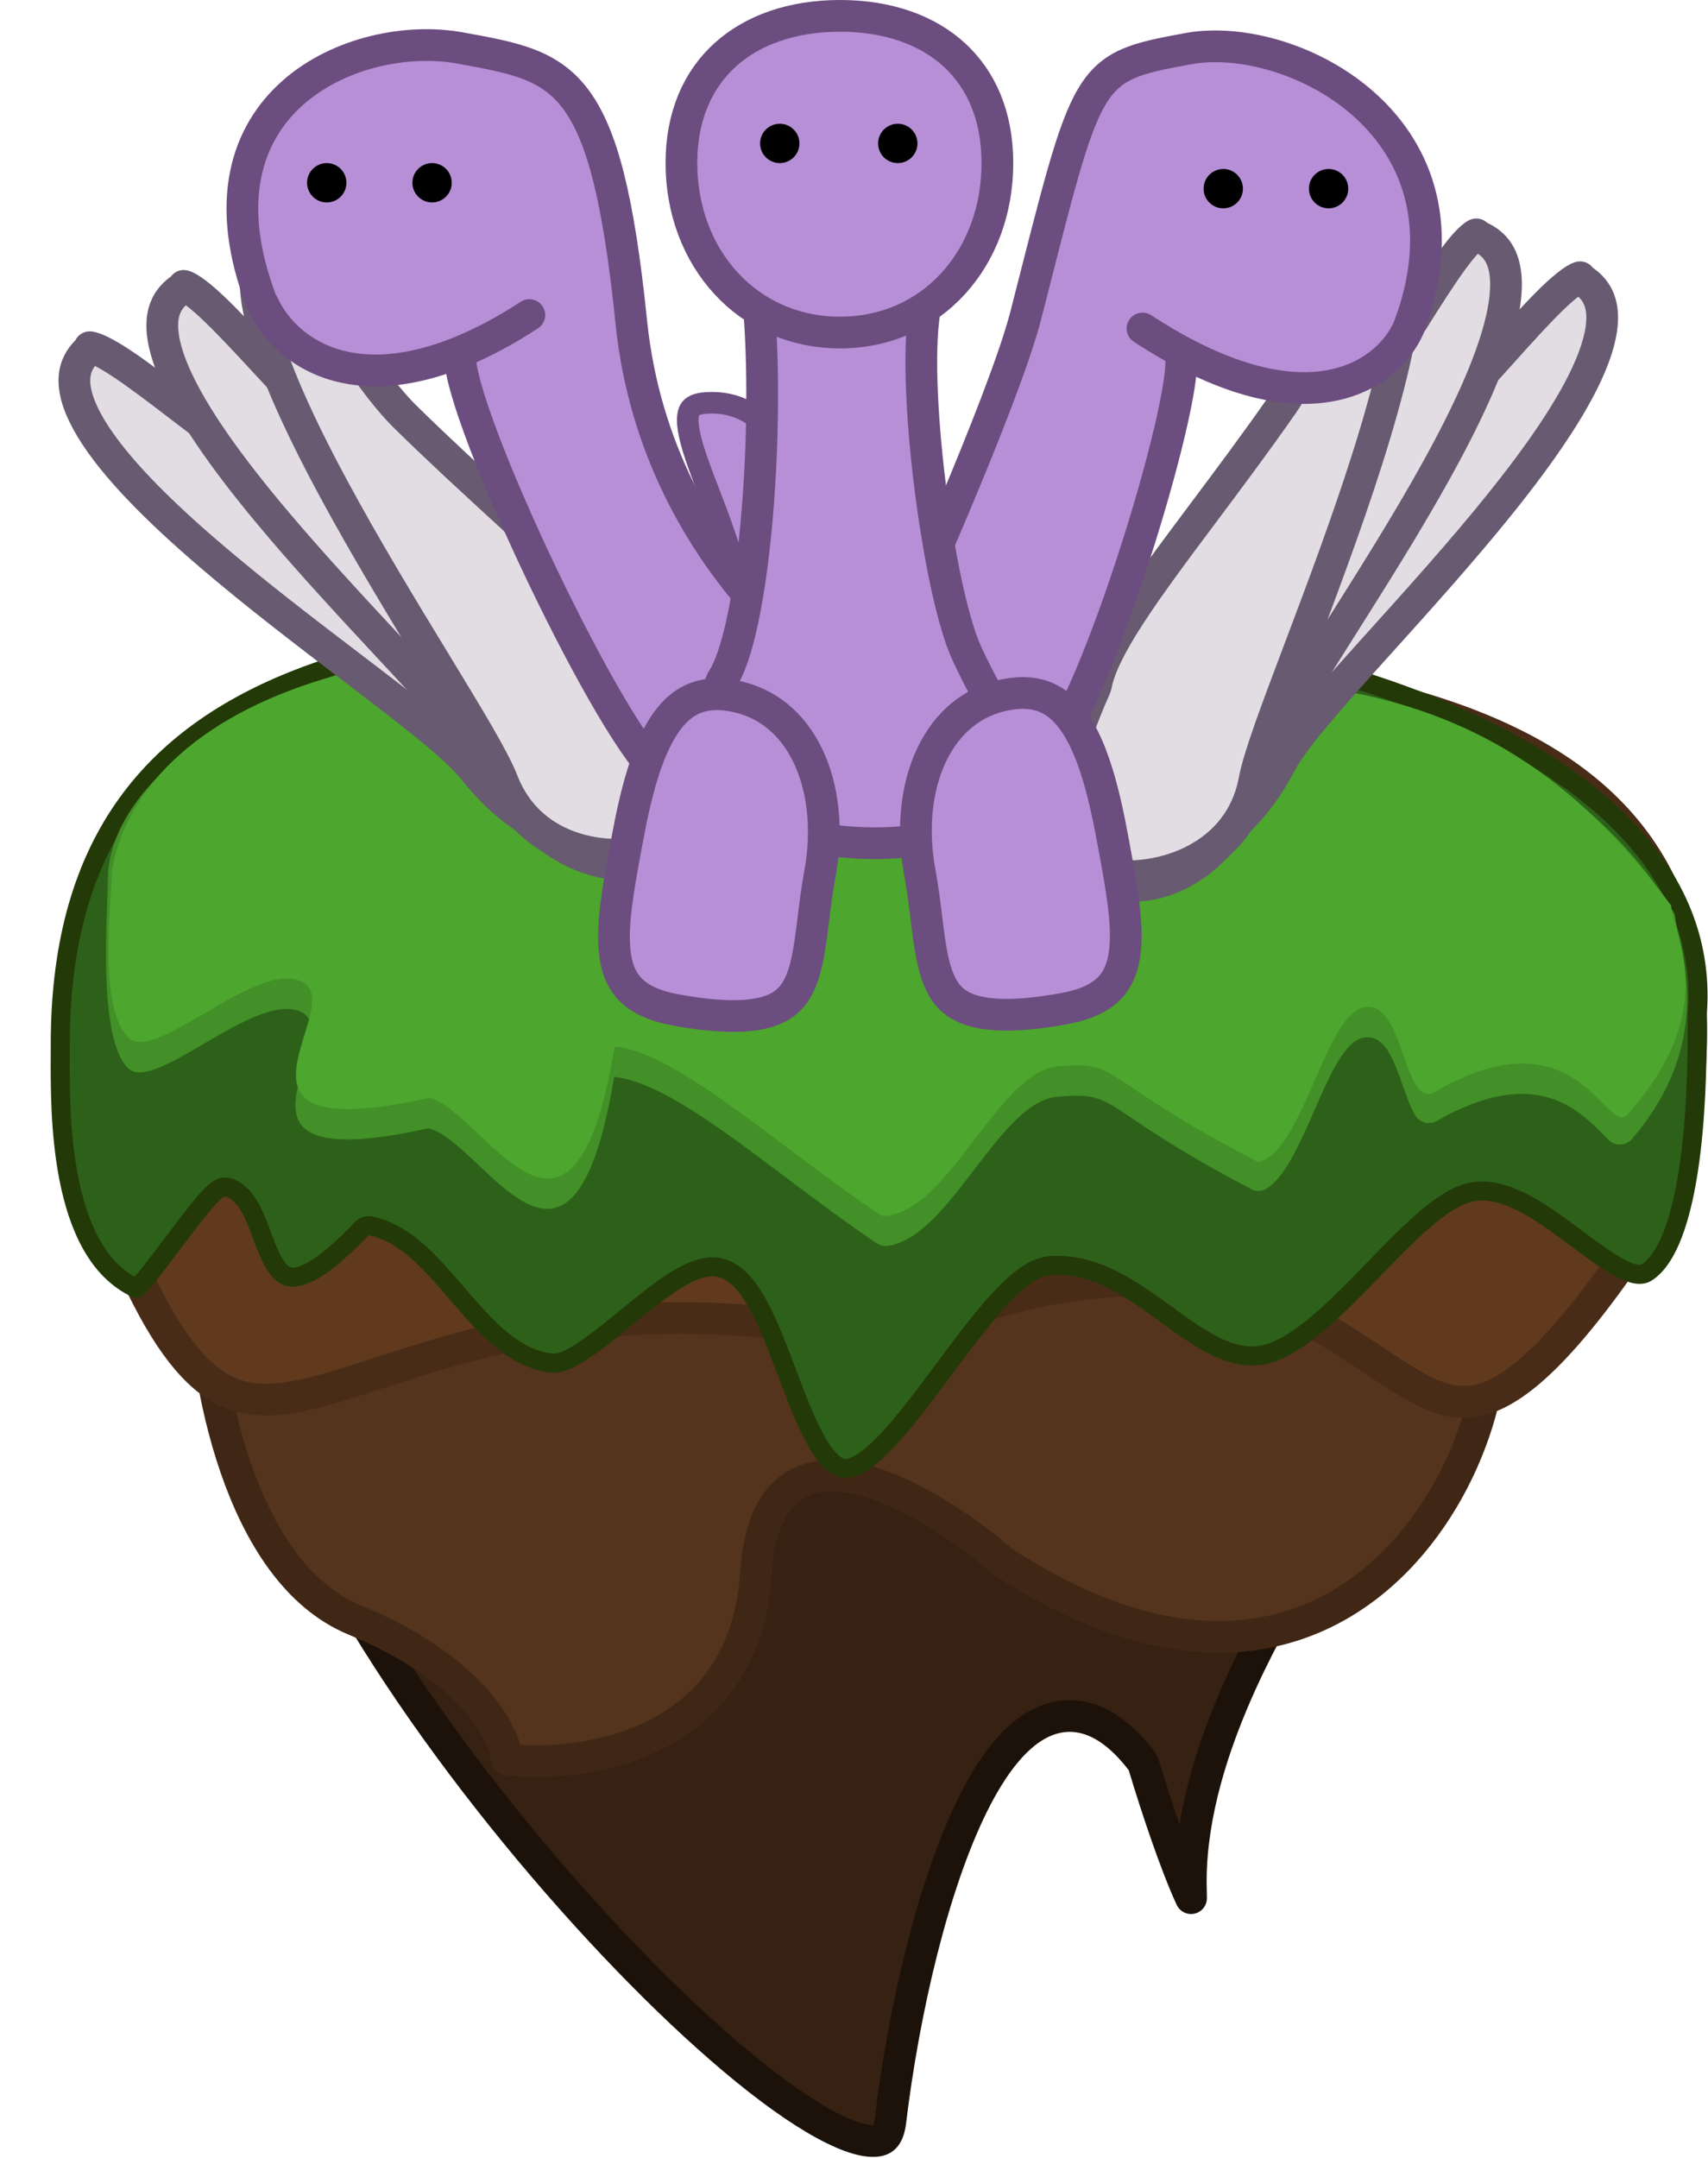
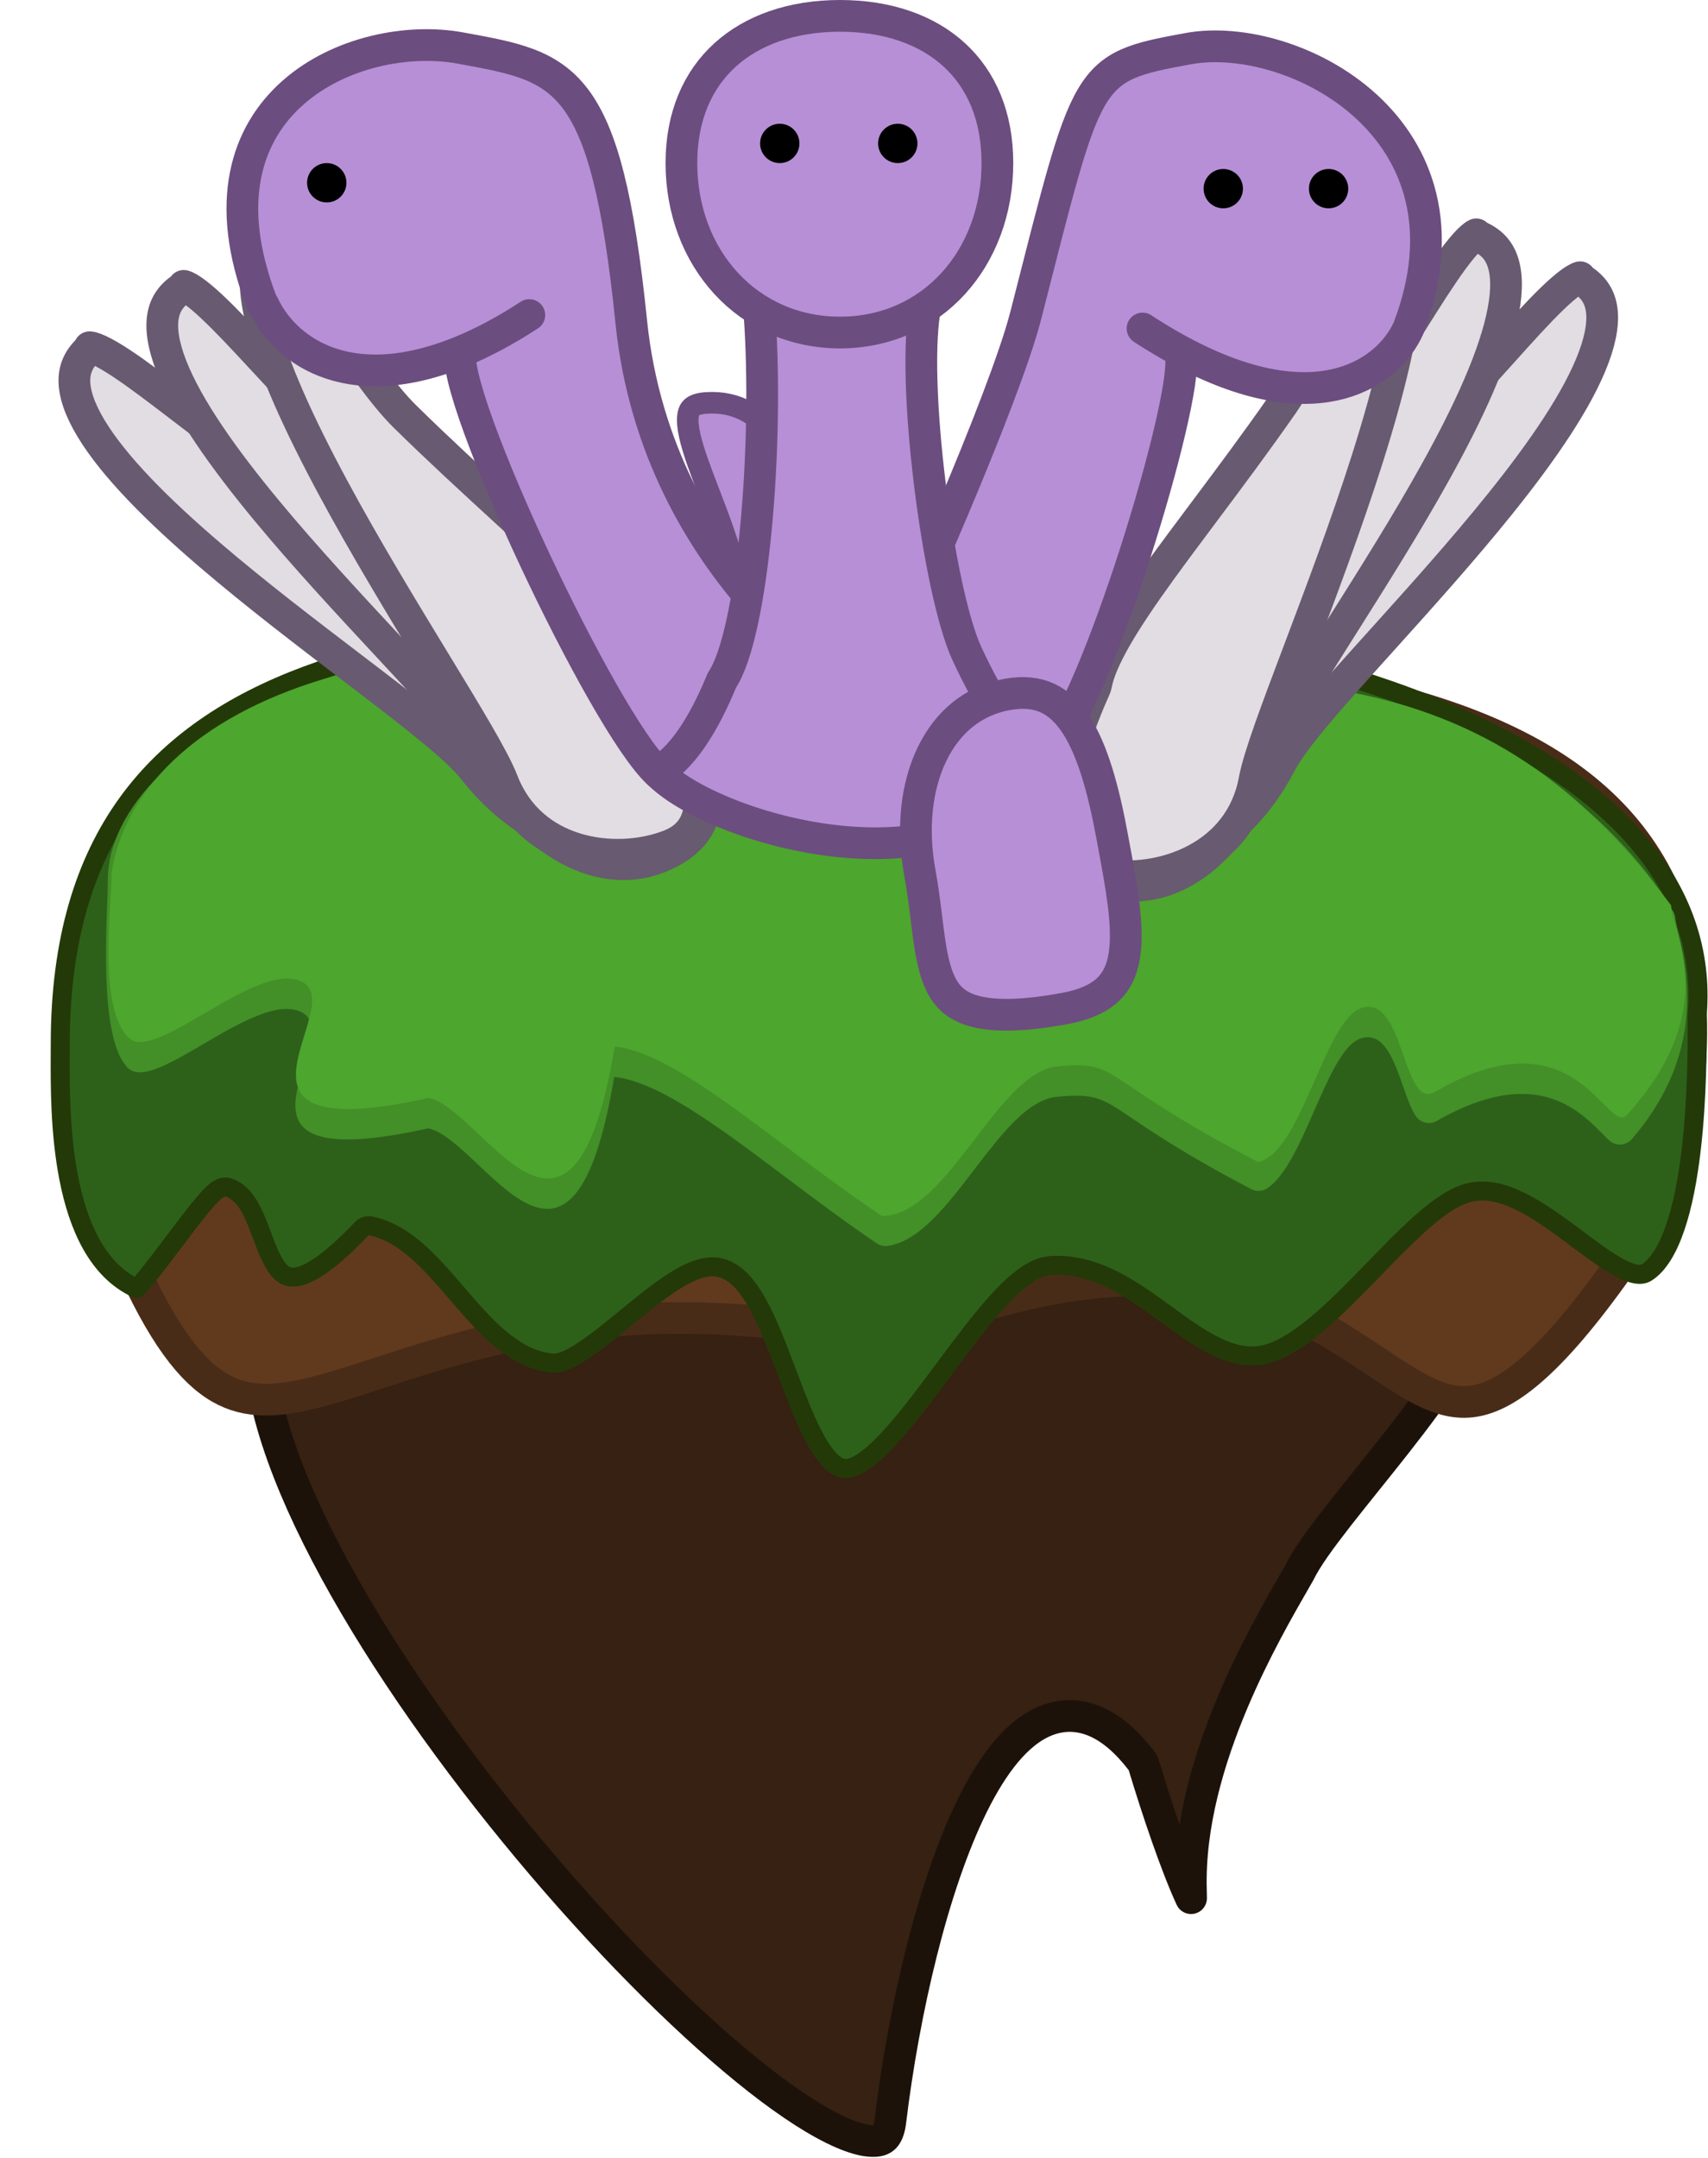
<svg xmlns="http://www.w3.org/2000/svg" width="1346" height="1700" viewBox="0 0 1346 1700" fill="none">
  <path d="M901.47 1391.12C901.032 1389.67 900.333 1388.3 899.408 1387.1C888.039 1372.32 876.087 1361.85 863.364 1356.37C850.24 1350.71 837.05 1350.7 824.606 1355.58C812.567 1360.31 801.928 1369.31 792.563 1380.52C783.142 1391.79 774.482 1405.93 766.552 1421.92C735.009 1485.52 712.161 1584.39 701.591 1671.72C700.743 1678.73 698.768 1682.21 697.126 1683.92C695.674 1685.43 693.405 1686.7 689.098 1686.88C679.381 1687.31 663.499 1682.02 641.725 1669.07C599.085 1643.71 542.111 1594.06 483.038 1531.52C424.134 1469.15 363.809 1394.65 314.379 1320.22C264.925 1245.76 226.955 1172.22 211.731 1111.39L191.666 999.024L489.31 967.652C490.434 967.534 491.53 967.265 492.571 966.855C492.984 966.796 493.604 966.722 494.477 966.641C497.074 966.402 500.912 966.2 506.006 966.038C516.141 965.718 530.422 965.584 547.934 965.524C558.977 965.486 571.278 965.477 584.56 965.468C613.237 965.448 646.482 965.425 681.493 965.096C783.561 964.135 902.859 960.58 971.035 946.462C1035.38 933.137 1084.77 943.125 1116.9 962.564C1149.18 982.088 1163.79 1010.7 1161.55 1036.41C1160.73 1045.72 1154.25 1060.21 1142.5 1078.87C1131.09 1096.98 1115.95 1117.16 1100.08 1137.37C1092.66 1146.81 1084.8 1156.63 1077.15 1166.16C1068.97 1176.36 1061.04 1186.25 1054.19 1195.03C1040.99 1211.96 1029.43 1227.7 1023.92 1239.2C1022.95 1240.88 1021.92 1242.66 1020.84 1244.54C1008.44 1266.05 988.513 1300.6 971.433 1341.09C952.782 1385.3 937.031 1437.7 938.505 1489.08C938.571 1491.38 938.61 1493.54 938.625 1495.54C926.455 1469.15 911.724 1425.19 901.47 1391.12Z" fill="#362112" stroke="#1D1209" stroke-width="25" stroke-linejoin="round" />
-   <path d="M279.378 1276.3C187.279 1238.22 161.407 1083.06 159.984 1010.24C414.43 977.161 1118.35 928.716 1165.5 1010.24C1212.65 1091.77 1085.5 1423 790.318 1230.37C729.021 1177.38 604.288 1105.09 595.736 1239.76C587.183 1374.43 461.361 1393.53 399.52 1386.24C397.847 1365.46 371.478 1314.38 279.378 1276.3Z" fill="#54341C" stroke="#402715" stroke-width="25" stroke-linejoin="round" />
  <path d="M1314.89 939.465C1282.9 989.852 1256.47 1026.27 1233.9 1051.95C1210.99 1078 1192.68 1092.27 1177.29 1099.15C1162.46 1105.79 1149.8 1105.83 1136.95 1101.98C1123.4 1097.92 1109.5 1089.51 1092.58 1078.32C1089.84 1076.51 1087.05 1074.64 1084.18 1072.73C1052.31 1051.43 1012.36 1024.73 954.844 1013.78C892.636 1001.95 811.308 1008.68 697.769 1056.45C561.485 1027.36 461.288 1038.03 384.11 1056.66C351.759 1064.46 323.434 1073.68 298.666 1081.74C293.788 1083.33 289.049 1084.87 284.444 1086.35C256.001 1095.48 233.369 1101.89 213.519 1102.66C200.259 1103.17 188.57 1101.12 177.513 1095.7C166.374 1090.25 155.097 1080.98 143.297 1065.91C119.522 1035.55 94.998 983.429 65.767 897.744C54.785 800.763 64.479 729.544 89.757 676.98C114.99 624.51 156.404 589.276 211.594 565.479C267.12 541.537 336.336 529.299 416.309 523.151C496.218 517.007 585.845 517 682 517C777.948 517 872.387 518.816 958.489 527.885C1044.69 536.963 1121.72 553.238 1183.16 581.716C1244.39 610.093 1289.54 650.283 1313.43 707.197C1337.26 763.977 1340.7 839.249 1314.89 939.465Z" fill="#613A1E" stroke="#492C17" stroke-width="25" stroke-linejoin="round" />
  <path d="M1337.52 799.392C1337.51 799.594 1337.5 799.797 1337.5 800C1337.5 801.095 1337.5 802.293 1337.5 803.587C1337.53 823.271 1337.58 865.191 1332.73 906.273C1330.14 928.181 1326.19 949.52 1320.24 966.964C1314.19 984.704 1306.54 996.994 1297.52 1002.64C1293.67 1005.06 1287.28 1004.72 1276.12 998.769C1266.25 993.51 1255.15 985.229 1242.95 976.127C1241.93 975.366 1240.9 974.599 1239.87 973.828C1226.75 964.06 1212.55 953.691 1198.57 946.774C1184.69 939.912 1169.59 935.708 1155.2 940.338C1142.7 944.361 1129.51 954.499 1116.47 966.405C1105.87 976.09 1094.71 987.586 1083.48 999.165C1080.73 1002 1077.97 1004.84 1075.22 1007.66C1061.08 1022.13 1046.91 1036.16 1033.06 1047.15C1019.08 1058.23 1006.2 1065.57 994.688 1067.62C982.566 1069.77 970.673 1066.96 958.184 1060.91C945.564 1054.79 933.001 1045.7 919.519 1035.91L918.375 1035.07C892.51 1016.28 862.928 994.791 827.999 997.129C820.538 997.628 813.281 1001.34 806.574 1006.26C799.759 1011.26 792.774 1018.04 785.77 1025.78C772.474 1040.47 758.331 1059.48 744.378 1078.23C743.652 1079.21 742.925 1080.18 742.199 1081.16C727.397 1101.05 712.861 1120.39 699.288 1134.78C692.508 1141.96 686.198 1147.66 680.442 1151.52C674.607 1155.43 670.008 1157 666.5 1157C663.193 1157 659.703 1155.62 655.802 1152.16C651.827 1148.63 647.825 1143.28 643.781 1136.25C635.673 1122.16 628.381 1103.13 620.871 1083.26L620.115 1081.25C612.971 1062.34 605.6 1042.83 597.322 1027.79C593.026 1019.98 588.258 1012.94 582.813 1007.7C577.329 1002.42 570.709 998.547 562.885 998.146C557.265 997.857 551.526 999.336 546.035 1001.6C540.497 1003.88 534.764 1007.15 529.019 1010.92C517.622 1018.41 505.366 1028.44 493.557 1038.1L493.396 1038.23C481.362 1048.08 469.799 1057.53 459.347 1064.37C454.14 1067.78 449.435 1070.39 445.288 1072.05C441.087 1073.73 437.951 1074.24 435.703 1074.03C407.467 1071.38 386.498 1049.66 364.634 1024.35C363.131 1022.61 361.623 1020.85 360.108 1019.09C350.949 1008.42 341.572 997.5 331.703 988.425C320.15 977.8 307.225 969.02 292.02 965.874C289.477 965.348 286.844 966.174 285.057 968.059C261.01 993.422 245.314 1003.44 235.189 1005.73C230.503 1006.79 227.262 1006.14 224.724 1004.78C221.992 1003.32 219.364 1000.65 216.759 996.534C214.157 992.423 211.874 987.346 209.608 981.62C208.536 978.909 207.499 976.137 206.439 973.302L206.284 972.889C205.18 969.937 204.048 966.919 202.872 963.987C200.547 958.191 197.886 952.304 194.53 947.394C191.169 942.477 186.691 937.918 180.499 935.73C178.374 934.979 176.452 935.24 175.239 935.562C174.012 935.888 172.985 936.413 172.233 936.86C170.736 937.751 169.297 938.962 168.026 940.149C165.424 942.58 162.37 946.013 159.138 949.899C152.627 957.726 144.637 968.317 136.818 978.694L136.384 979.271C128.641 989.548 121.088 999.573 115.025 1006.92C111.972 1010.62 109.475 1013.42 107.632 1015.18C77.148 1001.13 61.639 966.791 54.082 927.677C47.17 891.906 47.354 854.491 47.473 830.503C47.487 827.635 47.5 824.959 47.5 822.5C47.5 740.832 66.728 679.406 100.272 632.978C133.836 586.521 182.236 554.387 241.796 532.216C361.358 487.711 523.928 484 696 484C867.082 484 1032.45 512.534 1152.61 566.712C1273.11 621.041 1345.63 699.76 1337.52 799.392Z" fill="#2D611A" stroke="#243908" stroke-width="15" stroke-linejoin="round" />
  <path d="M664.676 530.282C665.717 530.479 666.779 530.543 667.836 530.472C820.08 520.273 956.25 528.066 1066.6 559.278C1175.71 590.139 1258.66 643.602 1307.74 724.365C1308.06 727.258 1308.67 730.275 1309.26 733.014C1309.7 735.072 1310.13 736.97 1310.58 738.93C1311.18 741.575 1311.8 744.333 1312.51 747.752C1314.8 758.706 1317 771.993 1317 787.027C1317 815.631 1309.07 851.464 1276.54 889.295C1276.4 889.159 1276.25 889.016 1276.1 888.868C1275.02 887.833 1273.79 886.579 1272.39 885.169C1266.93 879.646 1259.1 871.717 1249.48 865.112C1236.89 856.469 1220.49 849.382 1199.18 849.383C1178.63 849.383 1154.6 855.975 1126.07 872.328C1125.96 872.154 1125.84 871.964 1125.71 871.756C1122.95 867.241 1120.5 860.284 1117.3 851.205C1116.95 850.196 1116.58 849.162 1116.21 848.102C1112.85 838.61 1108.56 826.888 1102.27 818.375C1099.02 813.961 1094.61 809.54 1088.65 806.948C1082.37 804.214 1075.53 804.035 1068.68 806.236C1062.06 808.363 1056.79 812.818 1052.68 817.456C1048.5 822.171 1044.77 827.918 1041.39 833.929C1035.44 844.533 1029.75 857.51 1024.29 869.97C1023.61 871.533 1022.93 873.088 1022.25 874.629C1015.98 888.887 1009.95 902.096 1003.57 912.15C998.764 919.717 994.781 923.81 991.743 925.791C942.415 899.947 916.686 882.579 899.706 871.116C896.139 868.709 892.959 866.562 890.027 864.651C881.219 858.913 873.542 854.54 864.084 852.372C854.817 850.248 844.865 850.474 831.835 851.694C815.323 853.239 801.271 863.892 789.617 875.639C778.723 886.619 768.125 900.471 758.057 913.63C757.156 914.807 756.26 915.978 755.368 917.142C744.187 931.725 733.617 945.155 722.873 954.995C713.491 963.588 705.331 968.165 697.925 969.247C673.929 953.068 650.492 935.443 627.649 918.265C613.225 907.418 599.039 896.75 585.097 886.735C566.863 873.637 549.216 861.806 532.744 852.895C516.429 844.069 500.3 837.563 485.24 836.062C478.686 835.408 472.75 839.953 471.669 846.45C463.315 896.699 453.041 921.882 443.535 932.991C439.18 938.081 435.578 939.522 432.791 939.857C429.673 940.231 425.566 939.451 420.058 936.616C409.22 931.038 397.731 920.199 384.989 908.177C384.138 907.374 383.282 906.566 382.419 905.754C375.881 899.595 369.041 893.271 362.346 888.186C355.834 883.241 348.234 878.495 340.088 876.771C338.342 876.401 336.538 876.41 334.795 876.796C312.066 881.833 294.524 884.373 281.099 885.063C267.548 885.759 258.957 884.525 253.683 882.644C248.793 880.901 247.186 878.798 246.426 877.206C245.448 875.155 244.913 871.838 245.542 866.486C246.165 861.181 247.762 855.145 249.816 848.31C250.292 846.723 250.803 845.067 251.325 843.371C252.92 838.196 254.63 832.648 255.859 827.537C257.466 820.857 258.806 812.902 257.409 805.413C255.815 796.865 250.73 789.474 241.444 785.476C227.607 779.517 211.853 783.31 198.677 788.469C184.942 793.847 170.359 802.232 157.185 809.929C156.218 810.494 155.26 811.054 154.31 811.61C141.836 818.907 130.855 825.331 121.664 829.189C116.738 831.257 113.229 832.183 110.922 832.369C110.183 832.429 109.731 832.404 109.486 832.371C106.508 829.5 103.101 822.603 100.534 810.337C98.024 798.341 96.781 783.616 96.302 768.268C95.645 747.235 96.395 727.25 96.969 711.966C97.257 704.312 97.5 697.837 97.5 693C97.5 670.168 109.499 644.409 134.97 619.082C160.343 593.852 198.276 569.941 247.692 551.156C346.449 513.613 489.562 497.139 664.676 530.282ZM109.246 832.319C109.249 832.317 109.278 832.323 109.329 832.345C109.27 832.331 109.244 832.321 109.246 832.319Z" fill="#4DA62E" stroke="#429027" stroke-width="25" stroke-linejoin="round" />
  <path d="M1317 713.5C1317 732.769 1358.45 794.214 1282.45 878.077C1266.52 896.888 1243.45 794.214 1130.45 860.577C1104.97 874.02 1106.88 783.315 1072.95 794.214C1043.78 803.581 1025.79 908.459 991.445 915.577C863.445 849.183 884.654 835.424 833.445 840.216C785.641 844.69 746.85 958.077 694.945 958.077C613.945 904.077 534.924 829.61 484.445 824.577C450.945 1026.08 381.013 874.192 337.946 865.077C152.946 906.077 278.284 790.834 236.946 773.033C201.013 757.56 123.187 836.863 101.945 818.085C76.766 795.824 88 712.339 88 687C111 547.5 337.945 460.5 680.5 547.5C986.5 527 1161.5 502.5 1317 713.5Z" fill="#4DA62E" />
  <path d="M653.104 438.855C658.723 457.427 668.884 477.202 678.522 495.819L679.174 497.077C688.774 515.617 697.736 532.925 702.536 548.247C707.505 564.106 707.145 575.127 701.458 582.669C695.534 590.526 681.64 597.656 651.565 599.684C635.378 600.776 624.089 598.04 615.941 593.076C607.826 588.131 601.885 580.402 597.442 569.722C592.953 558.93 590.162 545.518 588.21 529.842C586.463 515.818 585.437 500.461 584.34 484.039C584.213 482.125 584.084 480.196 583.953 478.253C582.629 458.625 576.855 438.16 570.171 418.859C566.815 409.169 563.182 399.642 559.701 390.575C559.412 389.821 559.123 389.071 558.837 388.324C555.654 380.041 552.64 372.196 550.039 364.818C544.192 348.237 541.168 335.883 542.159 327.817C542.604 324.196 543.783 322.168 545.332 320.847C547.023 319.405 550.233 317.889 556.411 317.473C581.587 315.774 600.024 327.687 615.302 349.545C630.868 371.815 642.397 403.463 653.104 438.855Z" fill="#B78FD6" stroke="#6C4D7F" stroke-width="17" stroke-linejoin="round" />
  <path d="M1009.07 601.67C1014.16 591.868 1023.68 579.293 1035.33 565.284C1047.16 551.048 1061.91 534.482 1078.06 516.53C1081.73 512.451 1085.47 508.297 1089.28 504.077C1119.08 471.006 1152.53 433.895 1182.21 396.954C1215.88 355.054 1243.66 314.593 1255.97 281.474C1262.12 264.931 1263.87 251.593 1261.77 241.413C1259.91 232.441 1254.85 224.772 1244.21 218.772C1243.96 218.875 1243.66 219.008 1243.3 219.18C1240.55 220.517 1236.6 223.251 1231.44 227.707C1221.2 236.531 1208.63 249.918 1194.63 265.389C1190.77 269.654 1186.81 274.07 1182.78 278.556C1172.43 290.084 1161.67 302.077 1151.15 313.172C1136.59 328.534 1121.8 342.932 1108.3 352.647C1075.12 376.517 1041.53 398.857 1010.66 419.382C991.32 432.243 973.049 444.393 956.625 455.759C935.006 470.721 916.355 484.466 901.71 497.202C886.892 510.088 877.085 521.176 872.171 530.647C854.596 564.523 842.138 594.433 840.198 618.749C839.252 630.617 840.881 640.474 845.109 648.654C849.293 656.749 856.564 664.258 868.756 670.583C892.885 683.101 919.158 681.956 943.975 669.717C969.022 657.364 992.476 633.658 1009.07 601.67ZM1245.22 218.447C1245.22 218.443 1245.18 218.448 1245.07 218.473C1245.17 218.463 1245.22 218.451 1245.22 218.447Z" fill="#E1DDE3" stroke="#685A70" stroke-width="25" stroke-linejoin="round" />
  <path d="M995.662 602.363C999.011 591.84 1006.27 577.831 1015.37 562.051C1024.62 546.014 1036.34 527.188 1049.21 506.757C1052.14 502.115 1055.12 497.386 1058.16 492.583C1081.93 454.936 1108.6 412.691 1131.58 371.252C1157.66 324.251 1178.18 279.665 1184.69 244.938C1187.95 227.592 1187.41 214.15 1183.61 204.475C1180.27 195.946 1173.97 189.248 1162.47 185.138C1162.24 185.282 1161.97 185.464 1161.65 185.694C1159.16 187.479 1155.74 190.842 1151.4 196.11C1142.81 206.541 1132.69 221.865 1121.51 239.487C1118.43 244.345 1115.27 249.369 1112.07 254.473C1103.83 267.588 1095.25 281.233 1086.77 293.951C1075.02 311.559 1062.89 328.256 1051.23 340.119C1022.58 369.27 993.261 396.982 966.321 422.443C949.44 438.399 933.493 453.47 919.235 467.457C900.466 485.868 884.416 502.576 872.142 517.611C859.723 532.823 851.938 545.413 848.702 555.581C837.126 591.946 829.919 623.535 832.131 647.828C833.21 659.684 836.487 669.122 842.04 676.467C847.536 683.736 855.976 689.903 869.064 694.069C894.966 702.314 920.665 696.731 943.047 680.461C965.637 664.04 984.731 636.7 995.662 602.363ZM1163.41 184.646C1163.41 184.642 1163.37 184.655 1163.27 184.697C1163.36 184.672 1163.41 184.651 1163.41 184.646Z" fill="#E1DDE3" stroke="#685A70" stroke-width="25" stroke-linejoin="round" />
  <path d="M863.819 539.318C863.637 540.294 863.34 541.246 862.934 542.152C842.762 587.121 834.728 623.419 836.948 648.669C838.042 661.12 841.56 670.159 846.592 676.392C851.498 682.468 858.59 686.817 868.783 688.71C891.625 692.953 919.144 689.528 942.175 677.319C964.89 665.277 982.987 644.892 988.592 614.717C990.392 605.025 994.951 590.743 1000.89 573.895C1006.92 556.808 1014.68 536.224 1023.22 513.603L1023.77 512.158C1040.79 467.086 1060.9 413.806 1077.34 362.077C1094.02 309.559 1106.55 259.72 1108.51 222.206C1109.5 203.365 1107.73 188.985 1103.51 179.216C1100.08 171.244 1095.16 166.476 1087.95 164.339C1086.17 166.265 1083.79 169.612 1080.85 174.659C1074.72 185.206 1067.75 200.383 1060.1 217.782C1058.01 222.537 1055.87 227.465 1053.68 232.489C1040.35 263.151 1025.47 297.4 1011.14 317.986C990.188 348.093 968.55 377.006 948.677 403.559C936.229 420.192 924.474 435.9 914.013 450.395C900.234 469.49 888.536 486.685 879.781 501.872C870.93 517.228 865.615 529.65 863.819 539.318ZM1089.43 162.978C1089.44 162.968 1089.36 163.013 1089.19 163.142C1089.35 163.054 1089.43 162.989 1089.43 162.978Z" fill="#E1DDE3" stroke="#685A70" stroke-width="25" stroke-linejoin="round" />
  <path d="M373.555 606.549C366.746 597.856 355.059 587.257 341.027 575.642C326.765 563.838 309.207 550.285 290.018 535.627C285.658 532.296 281.211 528.906 276.693 525.462C241.285 498.471 201.552 468.182 165.557 437.363C124.729 402.407 89.942 367.78 71.724 337.506C62.624 322.385 58.437 309.6 58.622 299.208C58.786 290.047 62.347 281.574 71.692 273.712C71.957 273.766 72.277 273.841 72.658 273.945C75.615 274.749 79.995 276.707 85.897 280.131C97.585 286.911 112.413 297.744 129.036 310.36C133.619 313.838 138.329 317.445 143.115 321.11C155.413 330.527 168.208 340.324 180.595 349.284C197.746 361.689 214.941 373.106 230.005 380.157C267.022 397.485 304.168 413.229 338.297 427.695C359.683 436.76 379.885 445.323 398.127 453.458C422.139 464.166 443.008 474.226 459.755 484.036C476.7 493.961 488.388 503.045 494.968 511.445C518.501 541.489 536.273 568.58 542.674 592.119C545.798 603.607 546.019 613.595 543.376 622.416C540.761 631.145 535.002 639.868 524.189 648.338C502.79 665.101 476.758 668.832 450.106 661.39C423.208 653.88 395.776 634.917 373.555 606.549ZM70.639 273.578C70.637 273.575 70.684 273.571 70.788 273.577C70.694 273.585 70.642 273.582 70.639 273.578Z" fill="#E1DDE3" stroke="#685A70" stroke-width="25" stroke-linejoin="round" />
  <path d="M386.861 604.75C381.624 595.029 371.904 582.602 360.044 568.776C347.99 554.725 332.984 538.391 316.559 520.691C312.827 516.669 309.019 512.574 305.15 508.414C274.832 475.81 240.81 439.222 210.561 402.746C176.252 361.374 147.84 321.35 135.019 288.425C128.615 271.98 126.656 258.67 128.601 248.46C130.316 239.459 135.262 231.713 145.804 225.549C146.056 225.648 146.359 225.776 146.717 225.943C149.495 227.236 153.48 229.909 158.716 234.284C169.085 242.948 181.862 256.138 196.105 271.39C200.031 275.595 204.062 279.948 208.157 284.371C218.68 295.738 229.628 307.562 240.317 318.493C255.116 333.626 270.126 347.793 283.777 357.297C317.319 380.65 351.258 402.465 382.439 422.508C401.979 435.068 420.437 446.932 437.035 458.042C458.883 472.667 477.745 486.121 492.586 498.628C507.603 511.282 517.581 522.217 522.641 531.611C540.74 565.21 553.661 594.923 555.978 619.205C557.108 631.057 555.632 640.938 551.532 649.183C547.474 657.342 540.32 664.962 528.228 671.476C504.296 684.367 478.008 683.631 453.004 671.778C427.769 659.815 403.95 636.476 386.861 604.75ZM144.79 225.239C144.788 225.235 144.835 225.239 144.937 225.263C144.843 225.255 144.792 225.243 144.79 225.239Z" fill="#E1DDE3" stroke="#685A70" stroke-width="25" stroke-linejoin="round" />
  <path d="M504.779 518.422C505.137 519.348 505.605 520.228 506.172 521.043C534.308 561.509 548.913 595.697 551.399 620.922C552.625 633.361 550.839 642.895 547.045 649.951C543.347 656.828 537.181 662.414 527.514 666.158C505.849 674.55 478.171 676.27 453.28 668.528C428.731 660.893 407.178 644.204 396.092 615.585C392.532 606.393 385.412 593.199 376.458 577.74C367.379 562.062 355.945 543.267 343.369 522.614L342.566 521.295C317.51 480.145 287.892 431.502 262.178 383.701C236.073 335.173 214.549 288.509 205.687 252.003C201.236 233.669 200.319 219.209 202.652 208.83C204.555 200.36 208.508 194.766 215.195 191.334C217.302 192.897 220.262 195.746 224.079 200.163C232.057 209.395 241.717 223.022 252.449 238.706C255.383 242.994 258.399 247.441 261.473 251.975C280.238 279.645 301.198 310.552 319.084 328.135C345.241 353.85 371.85 378.265 396.289 400.688C411.597 414.734 426.053 427.997 439.012 440.309C456.084 456.528 470.759 471.265 482.17 484.572C493.707 498.027 501.227 509.252 504.779 518.422ZM213.489 190.27C213.486 190.26 213.571 190.289 213.755 190.387C213.583 190.329 213.492 190.28 213.489 190.27Z" fill="#E1DDE3" stroke="#685A70" stroke-width="25" stroke-linejoin="round" />
  <path d="M936.375 38.331C854.375 53.331 857.875 55.188 808.375 248.5C791.398 314.798 709.802 498.509 697 521.857C698.791 552.119 720.673 609.614 821.873 597.5C858.373 570 931.707 332.713 930.873 284.546L939.875 281.646C1041.13 332.077 1094.4 292.856 1109.87 258.831C1170.37 100.831 1018.37 23.331 936.375 38.331Z" fill="#B78FD6" />
  <path d="M900.375 258.831C914.278 267.905 927.438 275.452 939.875 281.646M939.875 281.646C1041.13 332.077 1094.4 292.856 1109.87 258.831C1170.37 100.831 1018.37 23.331 936.375 38.331C854.375 53.331 857.875 55.188 808.375 248.5C791.398 314.798 709.802 498.509 697 521.857C698.791 552.119 720.673 609.614 821.873 597.5C858.373 570 931.707 332.713 930.873 284.546L939.875 281.646Z" stroke="#6C4D7F" stroke-width="25" stroke-linecap="round" stroke-linejoin="round" />
  <circle cx="15.5" cy="15.5" r="15.5" transform="matrix(-1 0 0 1 1062.5 133.143)" fill="black" />
  <circle cx="15.5" cy="15.5" r="15.5" transform="matrix(-1 0 0 1 979.5 133.143)" fill="black" />
  <path d="M497.5 253.812C518 453.812 680.037 552.188 686.233 547.188C636.633 588.788 538.956 623.896 522.5 612C484.1 586 361.667 328.167 362.5 280V277.359C270.632 314.508 222.189 272.3 207.5 240L206.133 237.812C145.633 79.812 280.633 22.812 362.633 37.812L363.544 37.978C444.825 52.844 477.382 57.543 497.5 253.812Z" fill="#B78FD6" />
  <path d="M417.133 248.228C397.49 261.048 379.293 270.568 362.5 277.359M362.5 277.359C270.632 314.508 222.189 272.3 207.5 240L206.133 237.812C145.633 79.812 280.633 22.812 362.633 37.812L363.544 37.978C444.825 52.844 477.382 57.543 497.5 253.812C518 453.812 680.037 552.188 686.233 547.188C636.633 588.788 538.956 623.896 522.5 612C484.1 586 361.667 328.167 362.5 280V277.359Z" stroke="#6C4D7F" stroke-width="25" stroke-linecap="round" stroke-linejoin="round" />
  <circle cx="257.5" cy="144" r="15.5" fill="black" />
-   <circle cx="340.5" cy="144" r="15.5" fill="black" />
  <path d="M827 594.5C761.8 714.9 559 652.5 518 608C519.858 606.607 543 599 568.898 536C593.389 499.577 605.969 350.45 598.5 247L729.5 240C717.376 297.681 739.334 466.211 761.978 515C802.588 602.5 825.003 592.217 827 594.5Z" fill="#B78FD6" stroke="#6C4D7F" stroke-width="25" stroke-linecap="round" stroke-linejoin="round" />
  <path d="M786 128.5C786 203.364 734.648 262 662 262C589.236 262 537 203.237 537 128.5C537 91.292 550.022 62.679 571.412 43.27C592.949 23.727 624.107 12.5 662 12.5C699.887 12.5 730.768 23.723 752.04 43.226C773.18 62.608 786 91.222 786 128.5Z" fill="#B78FD6" stroke="#6C4D7F" stroke-width="25" stroke-linejoin="round" />
  <path d="M630 113C630 121.56 623.06 128.5 614.5 128.5C605.94 128.5 599 121.56 599 113C599 104.44 605.94 97.5 614.5 97.5C623.06 97.5 630 104.44 630 113Z" fill="black" />
  <path d="M723 113C723 121.56 716.06 128.5 707.5 128.5C698.94 128.5 692 121.56 692 113C692 104.44 698.94 97.5 707.5 97.5C716.06 97.5 723 104.44 723 113Z" fill="black" />
  <path d="M724.922 687.773C727.138 699.767 728.671 712.171 730.072 723.502C730.872 729.965 731.628 736.08 732.443 741.571C734.842 757.738 737.891 770.103 743.474 779.233C748.614 787.639 756.363 794.042 770.427 797.279C785.151 800.669 806.824 800.559 839.042 794.607C856.112 791.454 866.754 785.894 873.518 779.324C880.187 772.845 884.164 764.339 885.988 753.166C887.846 741.775 887.376 728.111 885.4 712.107C883.633 697.788 880.766 682.327 877.669 665.627C877.31 663.687 876.947 661.731 876.582 659.758C869.65 622.229 861.115 590.973 847.713 570.591C841.172 560.643 833.834 553.864 825.474 550.004C817.2 546.184 806.851 544.724 793.344 547.219C766.613 552.157 746.58 569.195 734.51 594.094C722.328 619.225 718.376 652.337 724.922 687.773Z" fill="#B78FD6" stroke="#6C4D7F" stroke-width="25" stroke-linejoin="round" />
-   <path d="M646.078 688.773C643.862 700.767 642.329 713.171 640.928 724.502C640.128 730.965 639.372 737.08 638.557 742.571C636.158 758.738 633.109 771.103 627.526 780.233C622.386 788.639 614.637 795.042 600.573 798.279C585.849 801.669 564.176 801.559 531.958 795.607C514.888 792.454 504.246 786.894 497.482 780.324C490.813 773.845 486.836 765.339 485.012 754.166C483.154 742.775 483.624 729.111 485.6 713.107C487.367 698.788 490.234 683.327 493.331 666.627C493.69 664.687 494.053 662.731 494.418 660.758C501.35 623.229 509.885 591.973 523.287 571.591C529.828 561.643 537.166 554.864 545.526 551.004C553.8 547.184 564.149 545.724 577.656 548.219C604.387 553.157 624.42 570.195 636.49 595.094C648.672 620.225 652.624 653.337 646.078 688.773Z" fill="#B78FD6" stroke="#6C4D7F" stroke-width="25" stroke-linejoin="round" />
</svg>